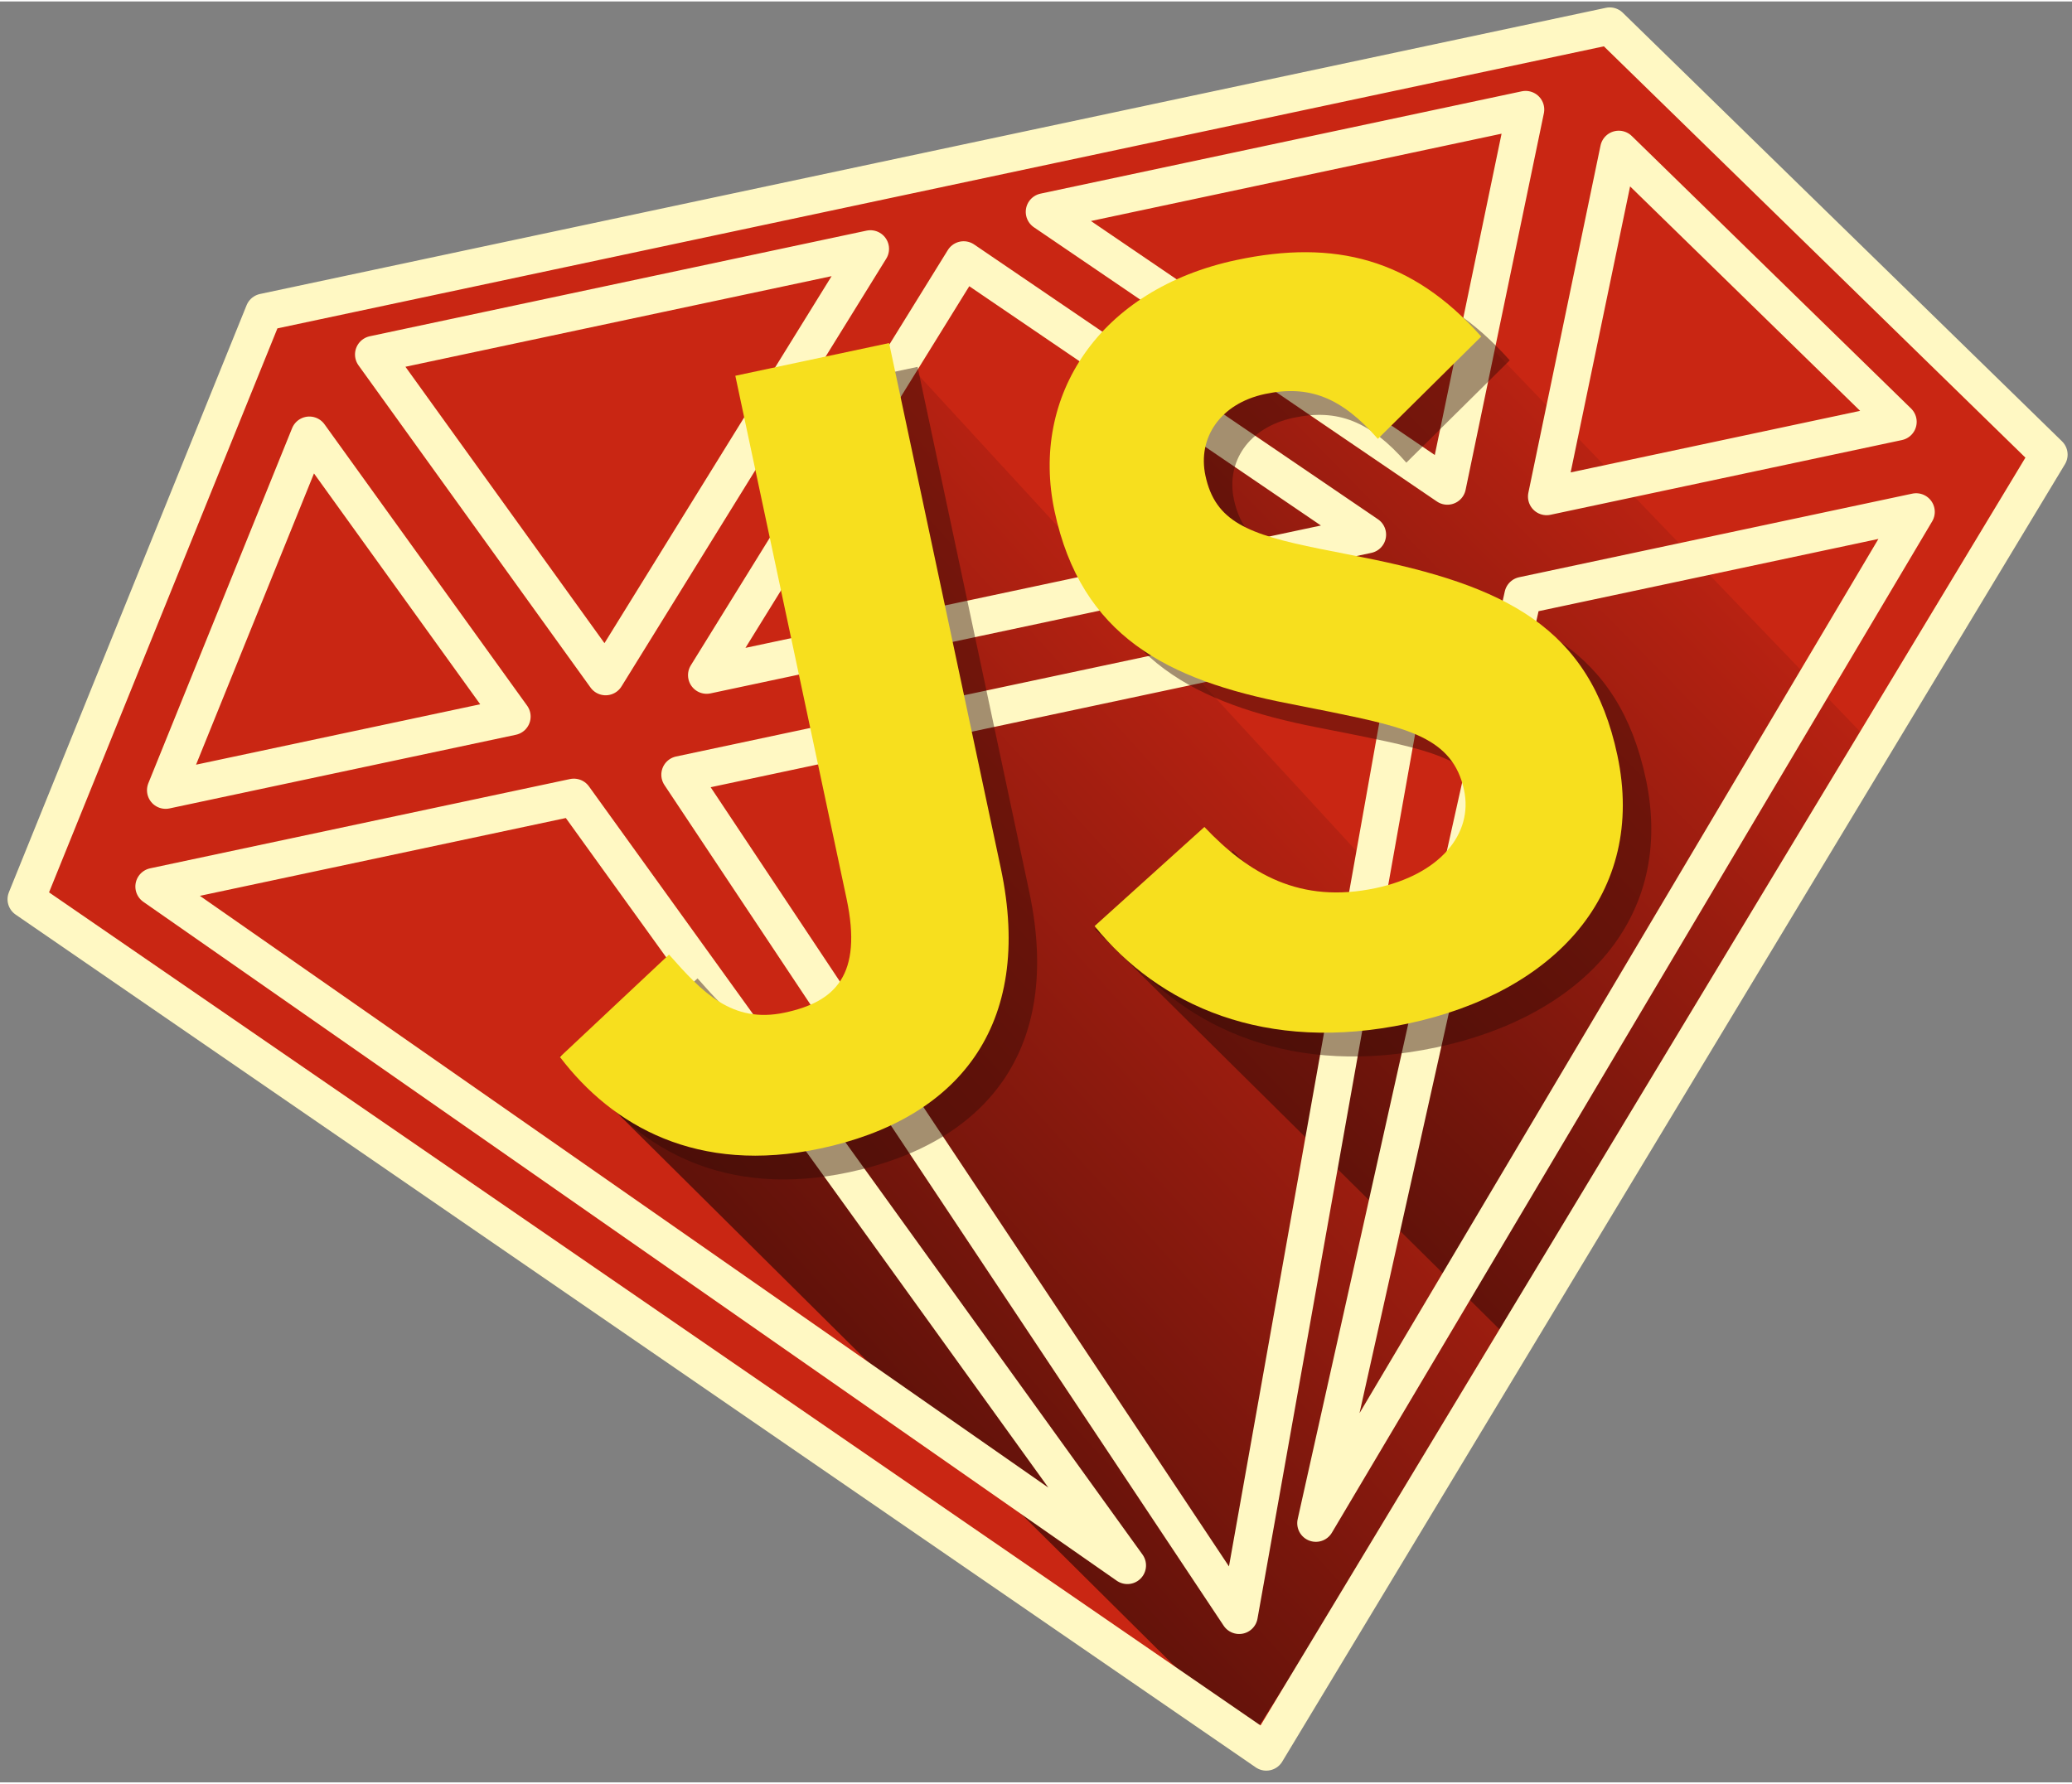
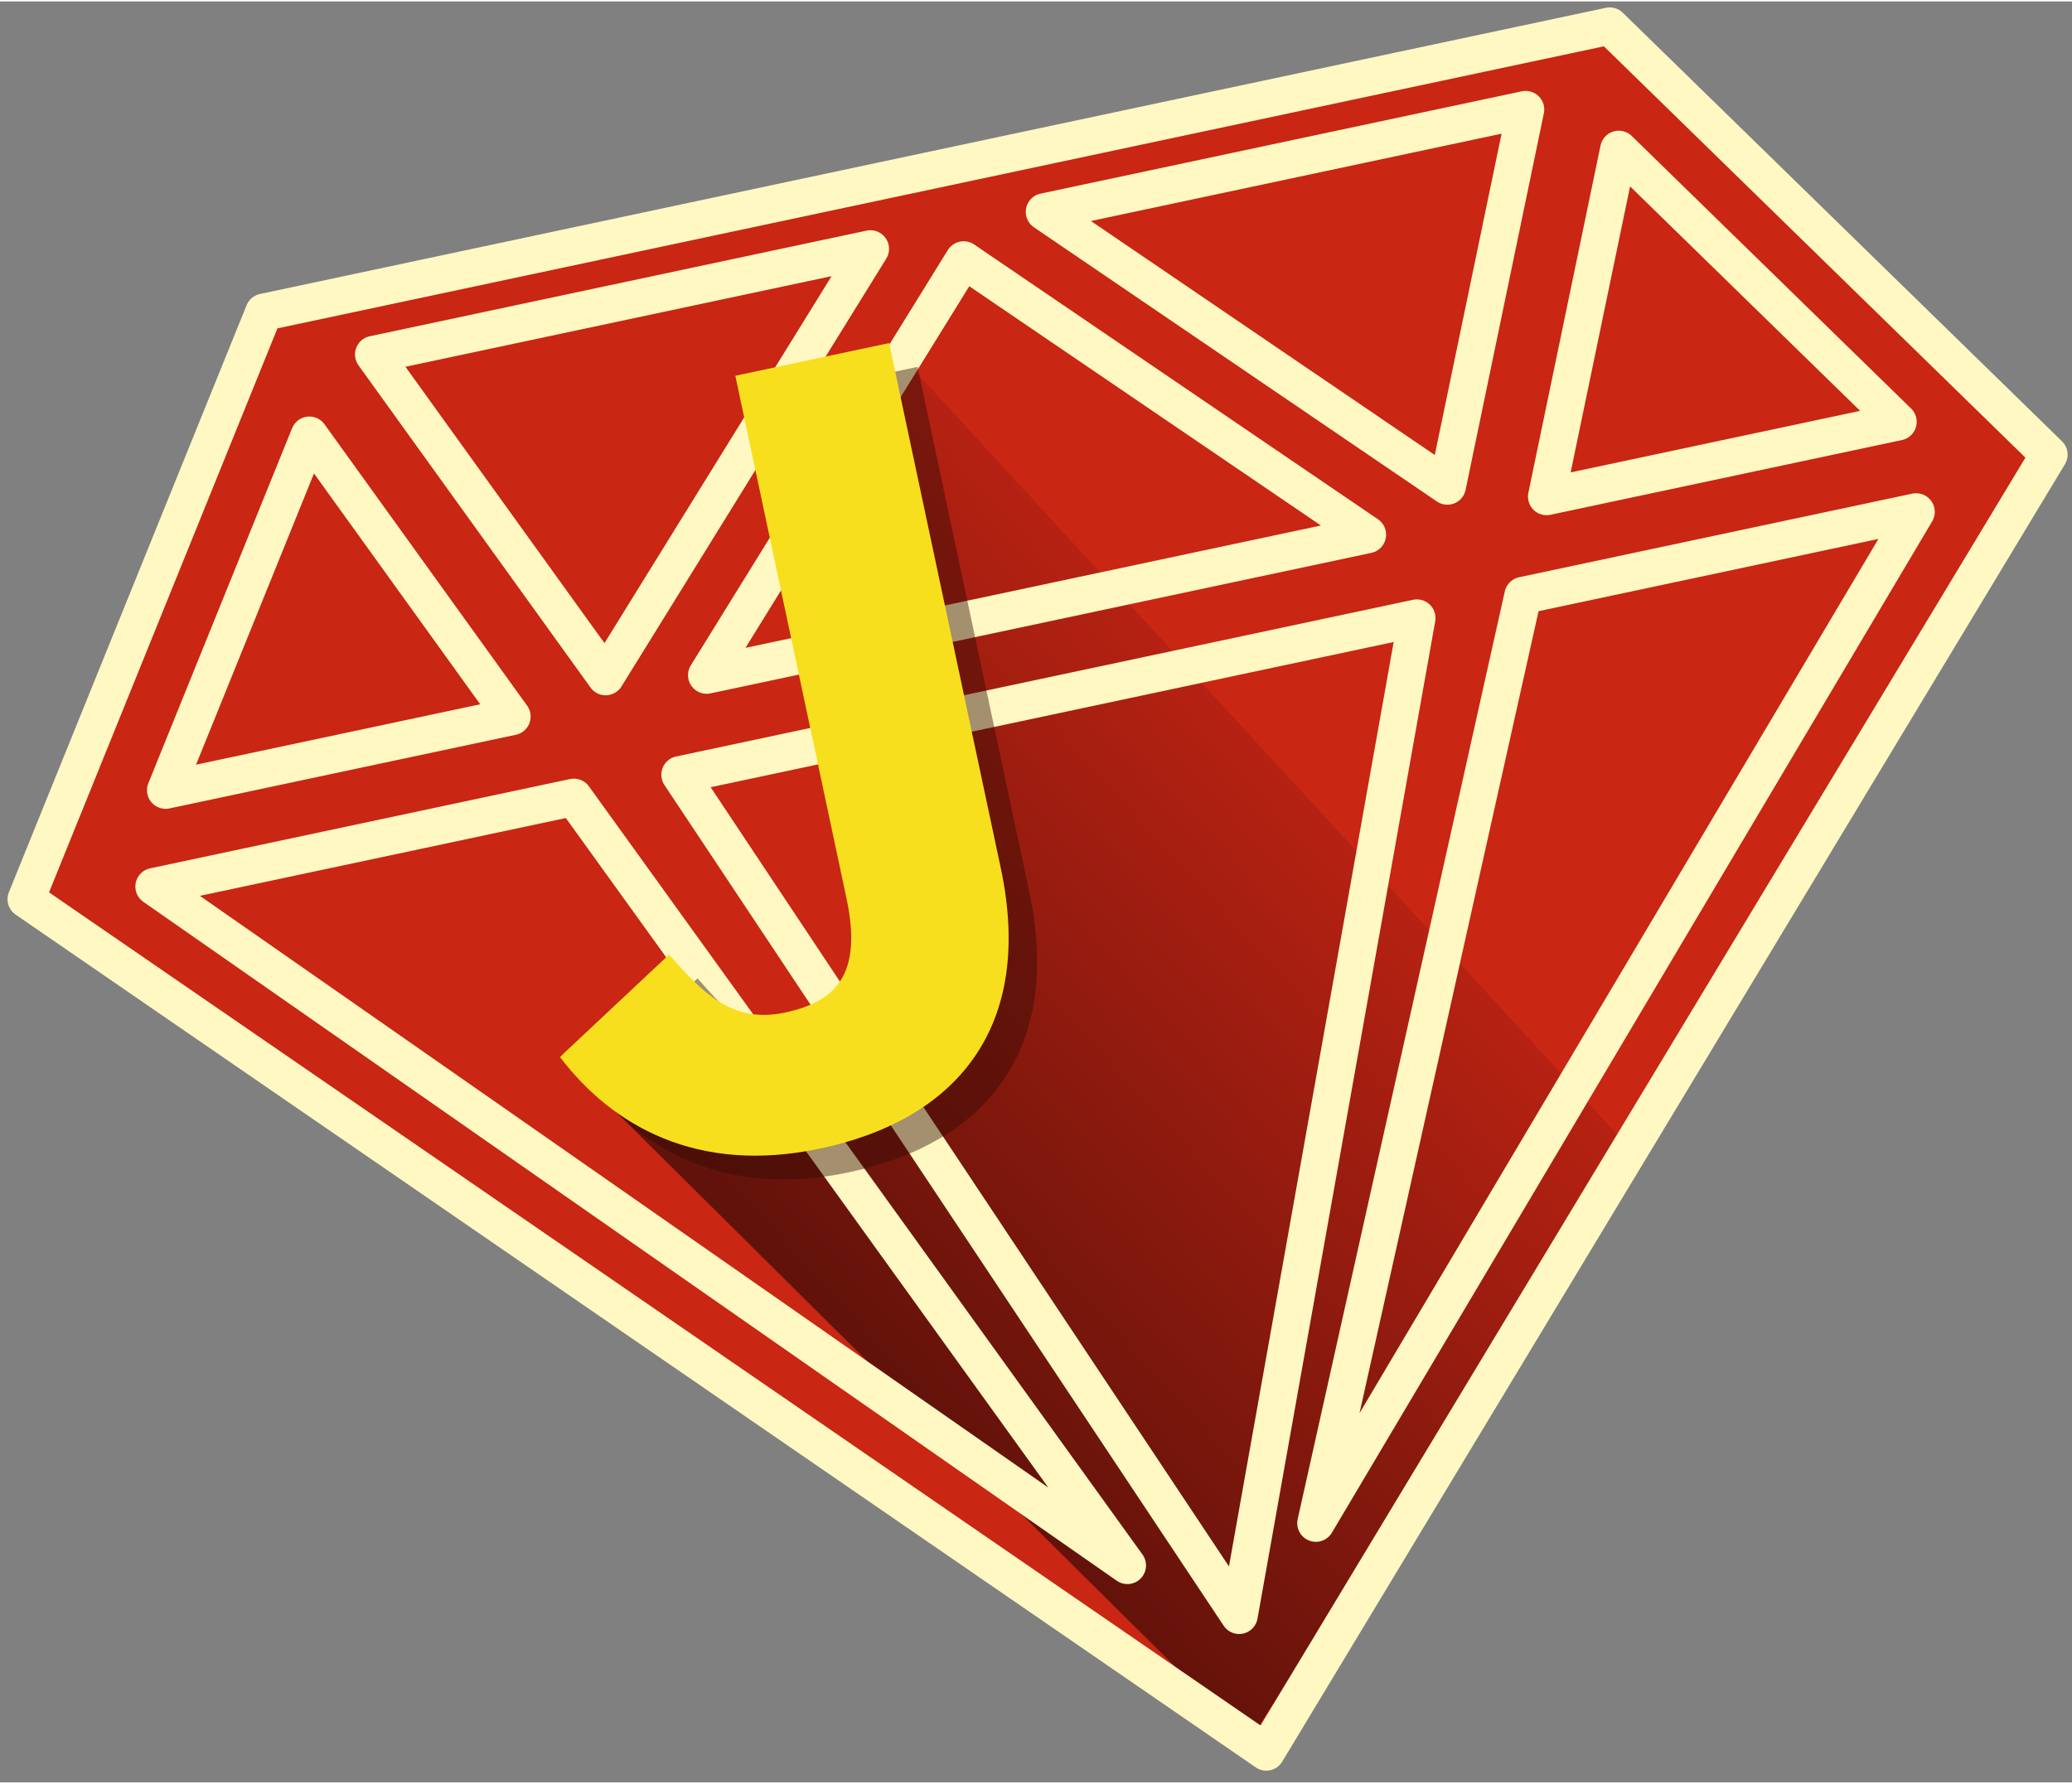
<svg xmlns="http://www.w3.org/2000/svg" xmlns:ns1="http://www.serif.com/" width="108" height="93" viewBox="0 0 278 239" version="1.1" xml:space="preserve" style="fill-rule:evenodd;clip-rule:evenodd;stroke-linecap:round;stroke-linejoin:round;stroke-miterlimit:10;">
  <rect x="0" y="0" width="278" height="239" fill="#808080" stroke="none" />
  <g transform="matrix(0.978,-0.208,0.208,0.978,-63.596,16.861)">
    <path d="M43.591,115.341L92.572,45.15L275.649,45.276L322,113.639L183.044,261.9L43.591,115.341Z" style="fill:rgb(201,38,19);" />
    <g id="Layer1" transform="matrix(0.762,0,0,0.762,-83.823,-163.857)">
      <g transform="matrix(1,0,0,1,1,0)">
        <path d="M253,412.902L323.007,416.982L335.779,302.024L433.521,467.281L346.795,556.198L253,412.902Z" style="fill:url(#_Linear1);" />
      </g>
      <g transform="matrix(1,0,0,1,90,0)">
-         <path d="M260.802,410.567L312.405,427.307L345.625,407.012L286.376,341.482L301.912,316.368L348.735,322.338L402.088,408.236L360.798,450.037L317.951,497.607L260.802,410.567Z" style="fill:url(#_Linear2);" />
-       </g>
+         </g>
    </g>
    <g transform="matrix(1,0,0,1,-71.912,-102.1)">
      <path d="M133.132,219.333L241.936,335.629L190.73,219.333L133.132,219.333ZM205.287,219.333L255.212,345.305L306.383,219.333L205.287,219.333ZM374.878,219.333L320.94,219.333L267.853,335.345L374.878,219.333ZM211.57,207.009L302.227,207.009L256.899,159.664L211.57,207.009ZM334.854,155.614L268.834,155.614L314.068,202.862L334.854,155.614ZM176.816,155.614L198.271,204.385L244.966,155.614L176.816,155.614ZM375.017,207.009L345.969,163.438L326.802,207.009L375.017,207.009ZM137.348,207.009L184.868,207.009L166.129,164.411L137.348,207.009ZM163.588,147L348.228,147L393.912,215.526L254.956,364L116,217.43L163.588,147Z" style="fill:none;fill-rule:nonzero;stroke:rgb(255,248,195);stroke-width:5px;" />
    </g>
    <g transform="matrix(0.763,0,0,0.763,-88.595,-169.24)">
      <g opacity="0.44">
        <g id="j" transform="matrix(0.467,0,0,0.467,186.613,178.904)">
          <path d="M165.65,526.474L213.863,497.296C223.164,513.788 231.625,527.74 251.92,527.74C271.374,527.74 283.639,520.13 283.639,490.53L283.639,289.23L342.842,289.23L342.842,491.368C342.842,552.688 306.899,580.599 254.457,580.599C207.096,580.599 179.605,556.07 165.65,526.469" style="fill:rgb(48,9,5);fill-rule:nonzero;" />
        </g>
        <g id="s" transform="matrix(0.467,0,0,0.467,185.613,178.904)">
-           <path d="M375,520.13L423.206,492.219C435.896,512.943 452.389,528.166 481.568,528.166C506.099,528.166 521.741,515.901 521.741,498.985C521.741,478.686 505.673,471.496 478.606,459.659L463.809,453.311C421.094,435.13 392.759,412.294 392.759,364.084C392.759,319.68 426.59,285.846 479.454,285.846C517.091,285.846 544.156,298.957 563.608,333.212L517.511,362.814C507.361,344.631 496.369,337.442 479.454,337.442C462.115,337.442 451.119,348.437 451.119,362.814C451.119,380.576 462.115,387.766 487.486,398.762L502.286,405.105C552.611,426.674 580.946,448.662 580.946,498.139C580.946,551.426 539.08,580.604 482.836,580.604C427.86,580.604 392.336,554.386 375,520.13" style="fill:rgb(47,9,5);fill-rule:nonzero;" />
-         </g>
+           </g>
      </g>
    </g>
    <g transform="matrix(0.763,0,0,0.763,-91.67,-173.159)">
      <g id="j1" ns1:id="j" transform="matrix(0.467,0,0,0.467,186.613,178.904)">
        <path d="M165.65,526.474L213.863,497.296C223.164,513.788 231.625,527.74 251.92,527.74C271.374,527.74 283.639,520.13 283.639,490.53L283.639,289.23L342.842,289.23L342.842,491.368C342.842,552.688 306.899,580.599 254.457,580.599C207.096,580.599 179.605,556.07 165.65,526.469" style="fill:rgb(247,223,30);fill-rule:nonzero;" />
      </g>
      <g id="s1" ns1:id="s" transform="matrix(0.467,0,0,0.467,185.613,178.904)">
-         <path d="M375,520.13L423.206,492.219C435.896,512.943 452.389,528.166 481.568,528.166C506.099,528.166 521.741,515.901 521.741,498.985C521.741,478.686 505.673,471.496 478.606,459.659L463.809,453.311C421.094,435.13 392.759,412.294 392.759,364.084C392.759,319.68 426.59,285.846 479.454,285.846C517.091,285.846 544.156,298.957 563.608,333.212L517.511,362.814C507.361,344.631 496.369,337.442 479.454,337.442C462.115,337.442 451.119,348.437 451.119,362.814C451.119,380.576 462.115,387.766 487.486,398.762L502.286,405.105C552.611,426.674 580.946,448.662 580.946,498.139C580.946,551.426 539.08,580.604 482.836,580.604C427.86,580.604 392.336,554.386 375,520.13" style="fill:rgb(247,223,30);fill-rule:nonzero;" />
-       </g>
+         </g>
    </g>
  </g>
  <defs>
    <linearGradient id="_Linear1" x1="0" y1="0" x2="1" y2="0" gradientUnits="userSpaceOnUse" gradientTransform="matrix(110.514,-65.188,65.188,110.514,284.818,460.929)">
      <stop offset="0" style="stop-color:rgb(97,18,10);stop-opacity:1" />
      <stop offset="1" style="stop-color:rgb(184,34,18);stop-opacity:1" />
    </linearGradient>
    <linearGradient id="_Linear2" x1="0" y1="0" x2="1" y2="0" gradientUnits="userSpaceOnUse" gradientTransform="matrix(102.484,-65.576,65.576,102.484,288.352,453.55)">
      <stop offset="0" style="stop-color:rgb(97,18,10);stop-opacity:1" />
      <stop offset="1" style="stop-color:rgb(184,34,18);stop-opacity:1" />
    </linearGradient>
  </defs>
</svg>